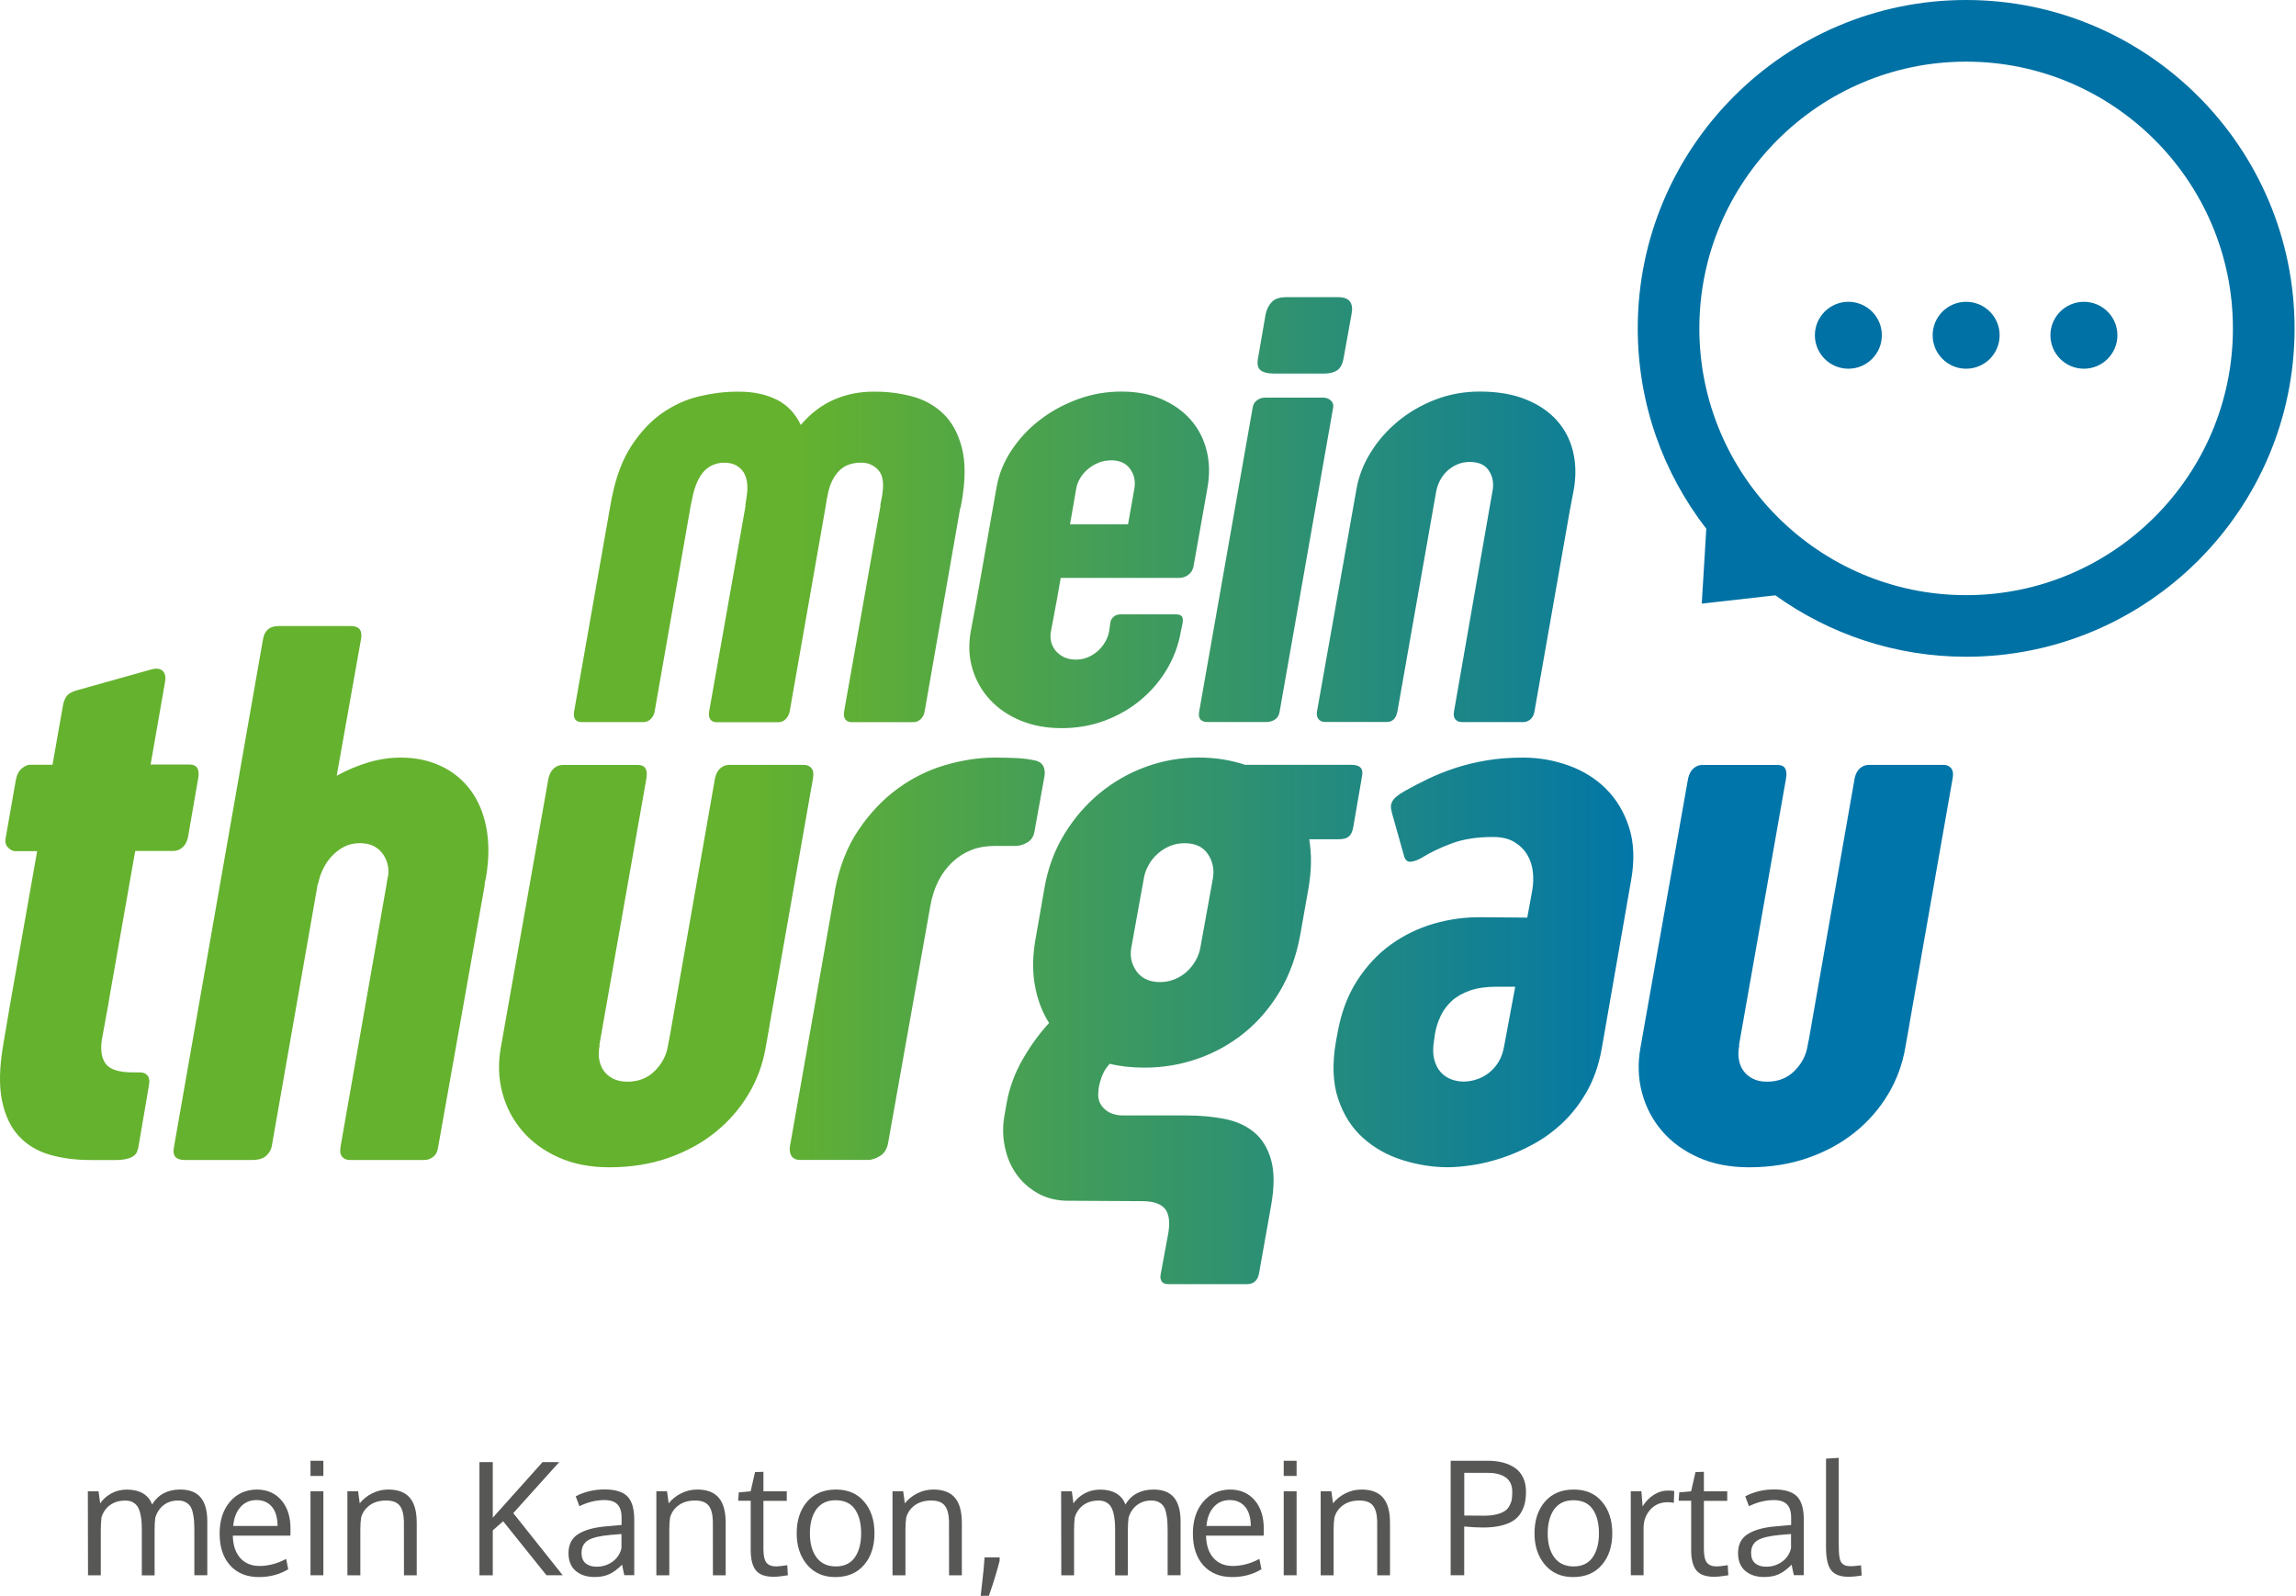
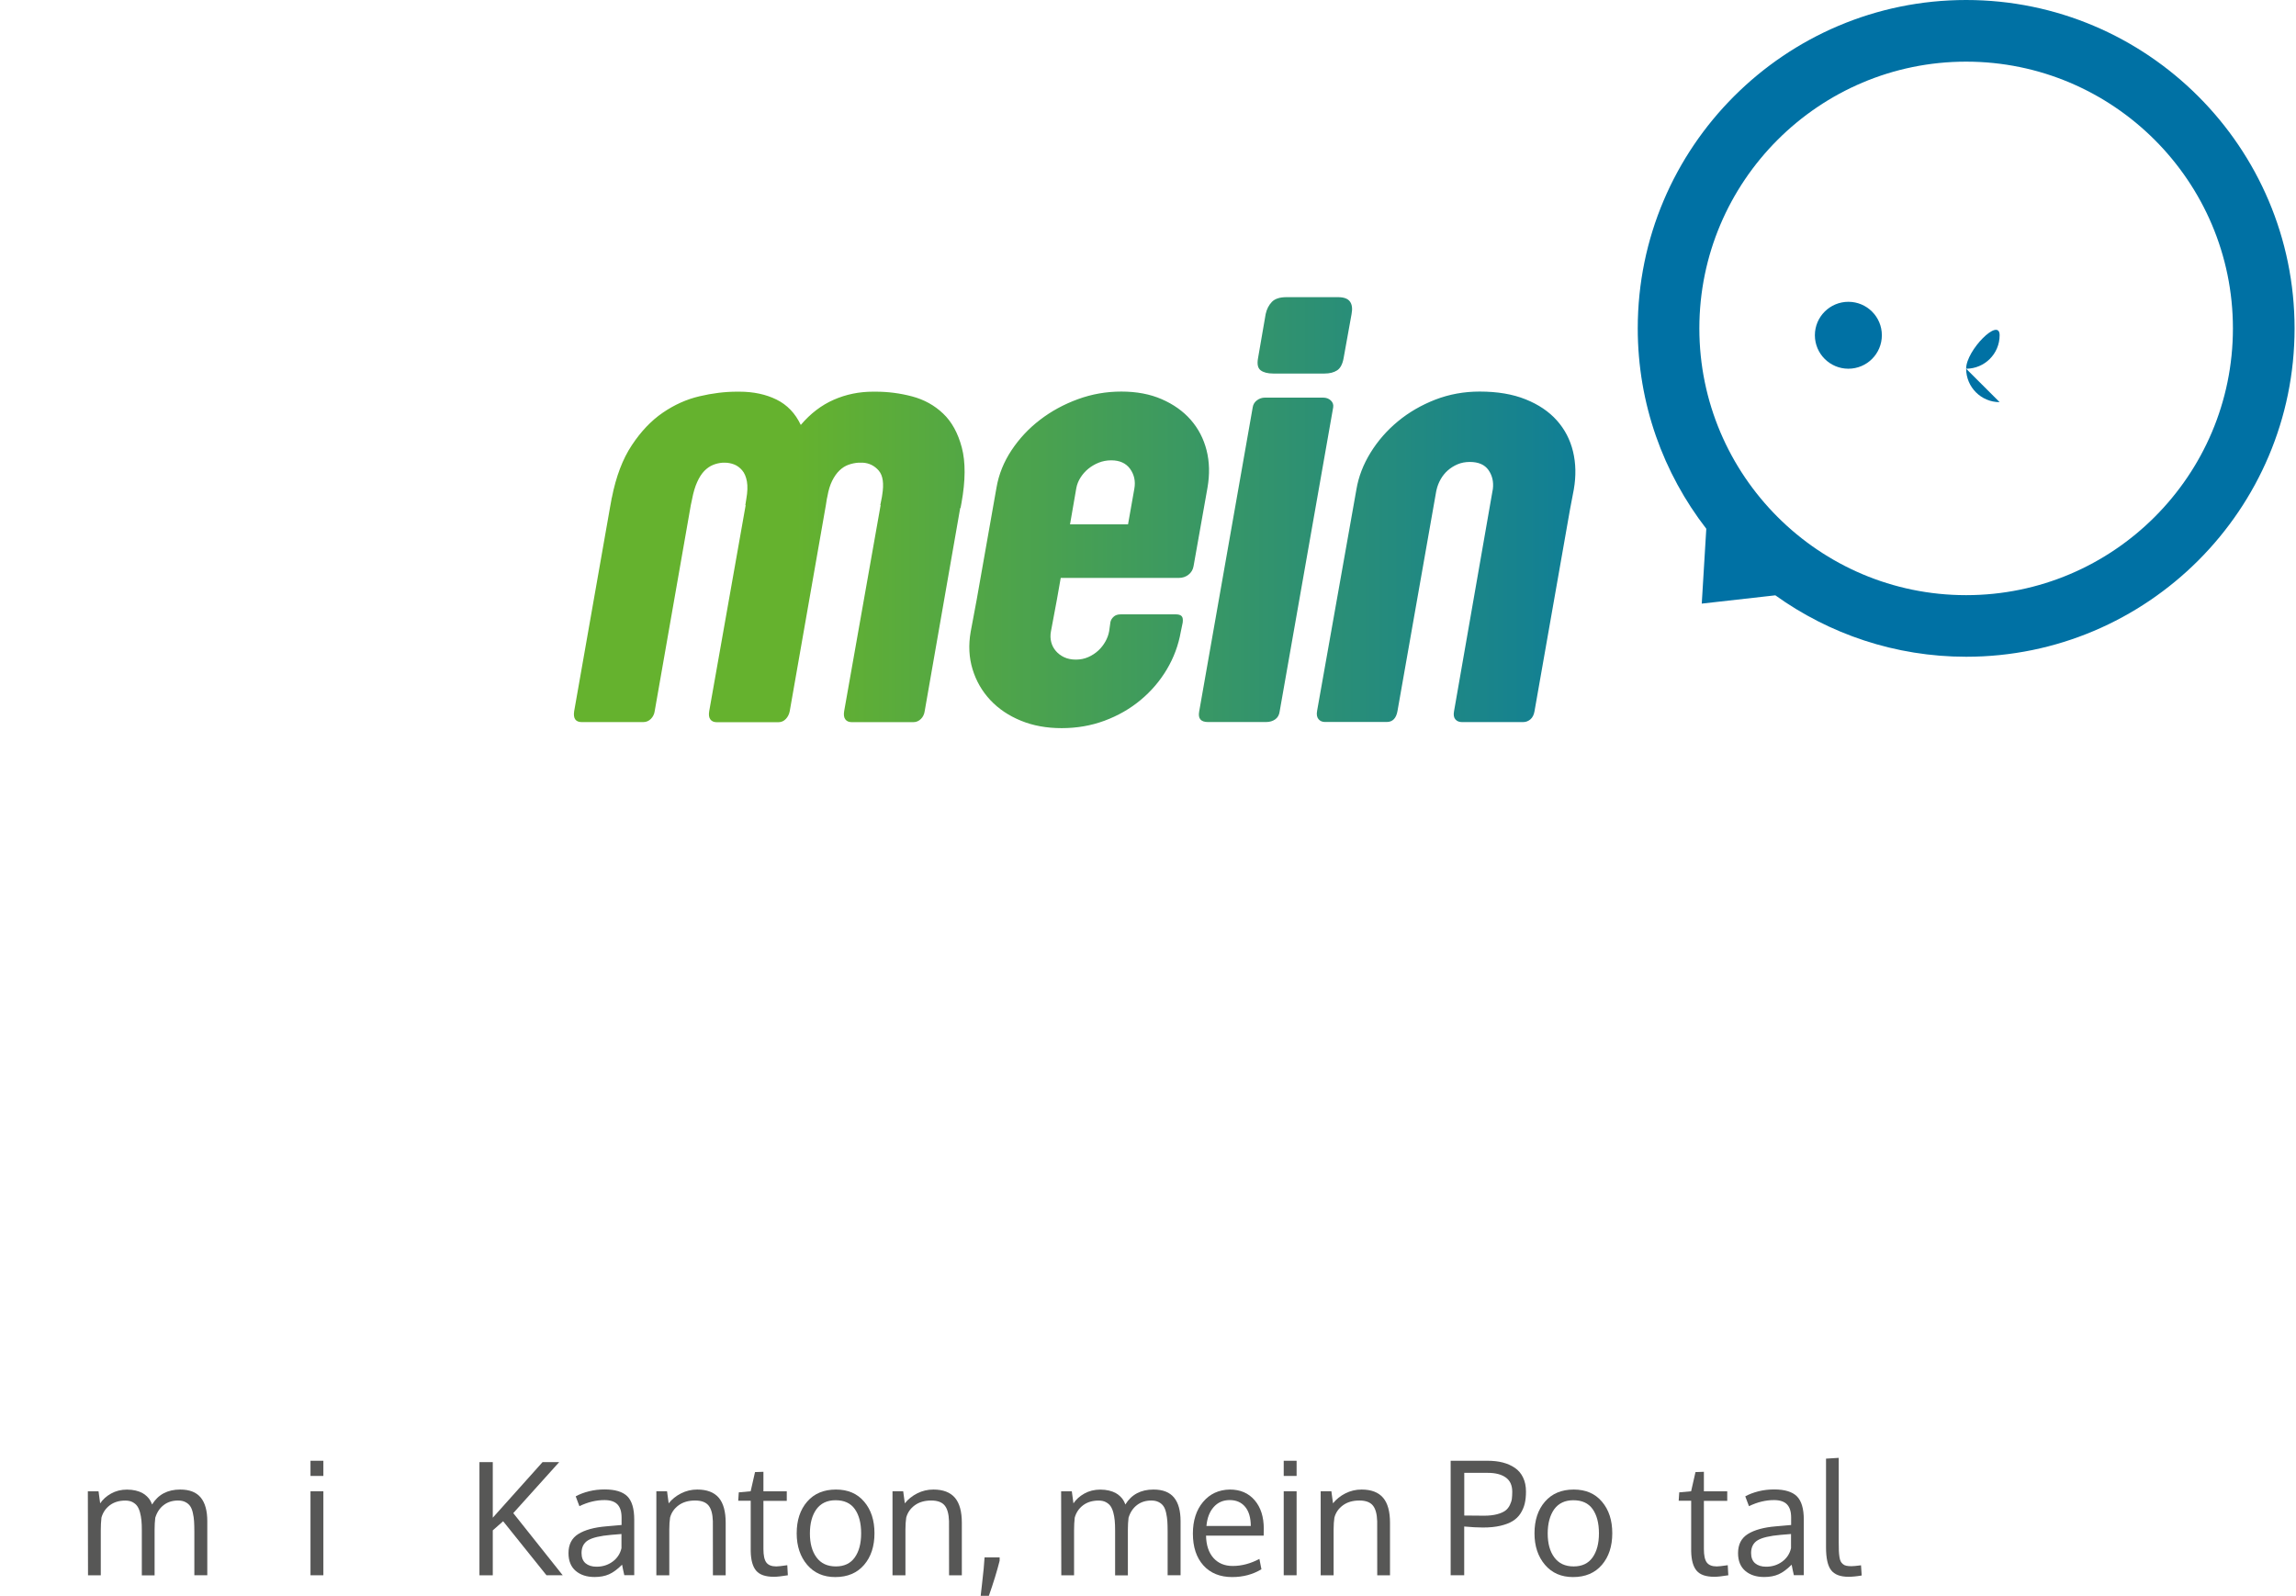
<svg xmlns="http://www.w3.org/2000/svg" enable-background="new 0 0 473.3 331.72" version="1.0" xml:space="preserve" width="410" height="285">
  <rect id="backgroundrect" width="100%" height="100%" x="0" y="0" fill="none" stroke="none" />
  <style type="text/css">
		.st0{fill:url(#b);}
		.st1{fill:url(#a);}
		.st2{fill:#0071A4;}
		.st3{fill:#575756;}
	</style>
  <linearGradient id="b" x1="-215.42" x2="-214.42" y1="477.81" y2="477.81" gradientTransform="matrix(393.08 0 0 -393.08 84700 187931)" gradientUnits="userSpaceOnUse">
    <stop stop-color="#65B22E" offset="0" />
    <stop stop-color="#65B22E" offset=".304" />
    <stop stop-color="#0075AA" offset=".72" />
    <stop stop-color="#0075AA" offset="1" />
  </linearGradient>
  <linearGradient id="a" x1="-215.42" x2="-214.42" y1="477.61" y2="477.61" gradientTransform="matrix(393.08 0 0 -393.08 84700 187931)" gradientUnits="userSpaceOnUse">
    <stop stop-color="#65B22E" offset="0" />
    <stop stop-color="#65B22E" offset=".284" />
    <stop stop-color="#0075AA" offset=".688" />
    <stop stop-color="#0075AA" offset="1" />
  </linearGradient>
  <g class="currentLayer" style="">
    <title>Layer 1</title>
    <path class="st0" d="m116.906,127.03 c-0.08,0.53 -0.3,0.98 -0.68,1.36 s-0.83,0.57 -1.36,0.57 h-10.98 c-1.09,0 -1.55,-0.64 -1.36,-1.92 l6.39,-36.33 l0.28,-1.53 c0,-0.11 0.02,-0.21 0.06,-0.28 c0.75,-3.81 1.94,-6.94 3.57,-9.39 c1.62,-2.45 3.46,-4.39 5.52,-5.8 s4.24,-2.4 6.56,-2.94 c2.32,-0.55 4.56,-0.82 6.71,-0.82 h0.4 c2.53,0 4.74,0.47 6.65,1.41 c1.9,0.94 3.35,2.45 4.33,4.53 c1.73,-2.04 3.7,-3.54 5.89,-4.5 s4.53,-1.44 7.02,-1.44 h0.45 c2.23,0 4.4,0.28 6.54,0.85 c2.13,0.57 3.97,1.58 5.52,3.06 c1.55,1.47 2.66,3.5 3.34,6.08 s0.66,5.88 -0.06,9.87 l-0.17,0.91 h-0.06 l-6.34,36.27 c-0.08,0.57 -0.3,1.04 -0.68,1.41 c-0.38,0.38 -0.83,0.57 -1.36,0.57 h-10.98 c-0.53,0 -0.92,-0.17 -1.16,-0.51 c-0.25,-0.34 -0.31,-0.83 -0.2,-1.47 l6.51,-36.78 h-0.06 l0.28,-1.41 c0,-0.08 0.01,-0.14 0.03,-0.2 s0.03,-0.12 0.03,-0.2 c0.34,-2.04 0.13,-3.49 -0.62,-4.36 c-0.76,-0.87 -1.7,-1.34 -2.83,-1.41 h-0.79 c-0.6,0.04 -1.2,0.16 -1.78,0.37 c-0.59,0.21 -1.12,0.55 -1.61,1.02 s-0.92,1.08 -1.3,1.84 s-0.66,1.68 -0.85,2.77 l-0.11,0.51 l-0.17,1.08 l-6.45,36.78 c-0.11,0.57 -0.35,1.04 -0.71,1.41 c-0.36,0.38 -0.8,0.57 -1.33,0.57 h-10.98 c-0.53,0 -0.92,-0.17 -1.16,-0.51 c-0.25,-0.34 -0.31,-0.83 -0.2,-1.47 l6.51,-36.78 h-0.06 l0.17,-1.08 c0.23,-1.28 0.26,-2.34 0.11,-3.17 s-0.43,-1.49 -0.85,-1.98 s-0.9,-0.84 -1.44,-1.05 c-0.55,-0.21 -1.1,-0.31 -1.67,-0.31 h-0.34 c-0.6,0.04 -1.19,0.17 -1.75,0.4 s-1.08,0.59 -1.56,1.08 c-0.47,0.49 -0.9,1.15 -1.27,1.98 c-0.38,0.83 -0.68,1.85 -0.91,3.06 l-0.23,1.08 l-6.45,36.8 zm61.04,-39.95 c0.41,-2.38 1.31,-4.6 2.69,-6.68 c1.38,-2.07 3.07,-3.89 5.09,-5.43 c2.02,-1.55 4.27,-2.77 6.76,-3.68 s5.07,-1.36 7.75,-1.36 c2.72,0 5.12,0.45 7.21,1.36 s3.82,2.13 5.18,3.68 s2.3,3.36 2.83,5.43 c0.53,2.08 0.58,4.3 0.17,6.68 l-2.49,14.03 c-0.11,0.64 -0.42,1.15 -0.91,1.53 s-1.06,0.57 -1.7,0.57 h-21.11 l-0.68,3.85 l-1.08,5.77 c-0.11,0.64 -0.09,1.25 0.06,1.84 s0.42,1.11 0.82,1.58 s0.9,0.85 1.5,1.13 s1.3,0.42 2.09,0.42 s1.53,-0.15 2.21,-0.45 s1.27,-0.69 1.78,-1.16 s0.93,-1.01 1.27,-1.61 s0.57,-1.23 0.68,-1.87 l0.23,-1.64 c0.08,-0.34 0.26,-0.65 0.57,-0.93 c0.3,-0.28 0.72,-0.42 1.24,-0.42 h9.9 c0.45,0 0.78,0.1 0.99,0.31 s0.27,0.59 0.2,1.16 l-0.34,1.64 c-0.42,2.38 -1.24,4.61 -2.49,6.71 c-1.24,2.09 -2.81,3.92 -4.7,5.49 s-4.03,2.79 -6.42,3.68 c-2.4,0.89 -4.95,1.33 -7.67,1.33 c-2.68,0 -5.1,-0.44 -7.27,-1.33 s-3.99,-2.11 -5.46,-3.68 s-2.53,-3.4 -3.17,-5.49 s-0.76,-4.33 -0.34,-6.71 l1.08,-5.77 l3.53,-19.98 zm13.13,6.56 h10.36 l1.13,-6.39 c0.23,-1.32 -0.03,-2.49 -0.76,-3.51 c-0.74,-1.02 -1.86,-1.53 -3.37,-1.53 c-0.79,0 -1.54,0.14 -2.24,0.42 s-1.32,0.65 -1.87,1.1 s-1.01,0.98 -1.39,1.58 s-0.62,1.23 -0.74,1.87 l-1.12,6.46 zm32.62,-20.88 c0.08,-0.53 0.33,-0.95 0.76,-1.27 s0.91,-0.48 1.44,-0.48 h10.36 c0.57,0 1.03,0.17 1.39,0.51 s0.5,0.76 0.42,1.24 l-9.56,54.32 c-0.08,0.6 -0.34,1.07 -0.79,1.39 s-1,0.48 -1.64,0.48 h-10.36 c-1.28,0 -1.81,-0.62 -1.58,-1.87 l9.56,-54.32 zm2.32,-16.69 c0.19,-0.87 0.56,-1.58 1.1,-2.15 c0.55,-0.57 1.42,-0.85 2.63,-0.85 h9.17 c1.06,0 1.77,0.26 2.15,0.79 s0.47,1.28 0.28,2.26 l-1.41,7.81 c-0.19,1.09 -0.58,1.83 -1.16,2.21 c-0.59,0.38 -1.33,0.57 -2.24,0.57 h-9.17 c-0.98,0 -1.73,-0.19 -2.24,-0.57 s-0.67,-1.09 -0.48,-2.15 l1.37,-7.92 zm40.34,32.54 l0.23,-1.3 c0.15,-1.28 -0.11,-2.4 -0.79,-3.37 c-0.68,-0.96 -1.79,-1.44 -3.34,-1.44 c-0.79,0 -1.52,0.14 -2.18,0.42 s-1.24,0.65 -1.75,1.1 s-0.93,0.98 -1.27,1.58 s-0.59,1.24 -0.74,1.92 l-0.06,0.28 l-6.9,39.16 c-0.23,1.32 -0.87,1.98 -1.92,1.98 h-11.03 c-0.49,0 -0.88,-0.17 -1.16,-0.51 s-0.37,-0.83 -0.25,-1.47 l7.02,-39.55 c0.38,-2.26 1.22,-4.45 2.52,-6.56 s2.93,-3.98 4.89,-5.6 s4.19,-2.91 6.68,-3.88 c2.49,-0.96 5.13,-1.44 7.92,-1.44 c3.17,0 5.9,0.46 8.21,1.39 c2.3,0.92 4.16,2.18 5.57,3.76 s2.38,3.43 2.89,5.55 c0.51,2.11 0.56,4.38 0.14,6.79 l-0.68,3.57 l-6.34,36.05 c-0.11,0.64 -0.36,1.12 -0.74,1.44 s-0.81,0.48 -1.3,0.48 h-10.92 c-0.49,0 -0.88,-0.16 -1.16,-0.48 s-0.37,-0.8 -0.25,-1.44 l6.71,-38.43 z" id="svg_1" />
-     <path class="st1" d="m26.896,136.54 h6.96 c1.33,0 1.84,0.85 1.52,2.55 l-1.79,10.33 c-0.14,0.78 -0.45,1.4 -0.93,1.86 s-1.05,0.69 -1.69,0.69 h-6.82 l-4.62,26.25 l-0.14,0.9 l-1.17,6.41 c-0.32,1.93 -0.1,3.41 0.65,4.44 s2.38,1.55 4.86,1.55 h1.17 c0.5,0 0.88,0.09 1.14,0.28 c0.25,0.18 0.42,0.4 0.52,0.65 c0.09,0.25 0.13,0.53 0.1,0.83 c-0.02,0.3 -0.06,0.56 -0.1,0.79 l-1.86,10.89 c-0.05,0.23 -0.13,0.48 -0.24,0.76 c-0.12,0.28 -0.31,0.52 -0.59,0.72 c-0.28,0.21 -0.68,0.38 -1.21,0.52 s-1.25,0.21 -2.17,0.21 h-4.34 c-2.66,0 -5.1,-0.32 -7.3,-0.96 s-4.03,-1.75 -5.48,-3.31 s-2.45,-3.66 -3,-6.3 s-0.48,-5.98 0.21,-10.02 l1.24,-7.3 l4.82,-27.28 h-4 c-0.37,0 -0.77,-0.22 -1.21,-0.65 c-0.44,-0.44 -0.56,-1.07 -0.38,-1.89 l1.79,-10.2 c0.18,-0.92 0.54,-1.6 1.07,-2.03 c0.53,-0.44 1,-0.65 1.41,-0.65 h4.06 l1.86,-10.54 c0.14,-0.78 0.38,-1.38 0.72,-1.79 s0.93,-0.73 1.76,-0.96 l13.5,-3.79 c0.83,-0.18 1.45,-0.07 1.86,0.34 s0.55,1.03 0.41,1.86 l-2.59,14.84 zm29.85,21.29 l-8.2,46.78 c-0.09,0.64 -0.41,1.23 -0.96,1.76 s-1.4,0.79 -2.55,0.79 h-12.06 c-1.56,0 -2.2,-0.73 -1.93,-2.2 l15.92,-90.81 c0.28,-1.56 1.19,-2.34 2.76,-2.34 h12.95 c1.47,0 2.07,0.78 1.79,2.34 l-4.34,24.39 c1.84,-1.01 3.72,-1.8 5.65,-2.38 c1.93,-0.57 3.86,-0.86 5.79,-0.86 c2.66,0 5.06,0.51 7.2,1.52 s3.89,2.45 5.27,4.31 s2.32,4.11 2.82,6.75 s0.48,5.57 -0.07,8.78 l-0.21,0.96 c0,0.09 -0.01,0.21 -0.03,0.34 c-0.02,0.14 -0.03,0.25 -0.03,0.34 l-8.27,46.51 c-0.09,0.78 -0.38,1.37 -0.86,1.76 s-1,0.59 -1.55,0.59 h-13.37 c-0.6,0 -1.06,-0.19 -1.38,-0.59 c-0.32,-0.39 -0.41,-0.98 -0.28,-1.76 l8.27,-47.13 v-0.14 l0.28,-1.45 c0.09,-1.47 -0.31,-2.76 -1.21,-3.86 s-2.19,-1.65 -3.89,-1.65 c-1.06,0 -2,0.22 -2.82,0.65 c-0.83,0.44 -1.56,1 -2.2,1.69 s-1.17,1.47 -1.58,2.34 s-0.69,1.72 -0.83,2.55 h-0.08 zm41.19,-18.81 c0.18,-0.78 0.5,-1.38 0.96,-1.79 s0.99,-0.62 1.58,-0.62 h13.43 c1.29,0 1.79,0.8 1.52,2.41 l-8.41,47.68 h0.07 c-0.18,0.83 -0.22,1.63 -0.1,2.41 c0.11,0.78 0.38,1.47 0.79,2.07 s0.98,1.08 1.69,1.45 s1.57,0.55 2.58,0.55 c1.97,0 3.61,-0.64 4.89,-1.93 c1.29,-1.29 2.07,-2.78 2.34,-4.48 l0.14,-0.76 l0.07,-0.28 l8.2,-46.78 c0.18,-0.78 0.5,-1.37 0.96,-1.76 s0.99,-0.59 1.58,-0.59 h13.3 c0.6,0 1.06,0.2 1.38,0.59 s0.41,0.98 0.28,1.76 l-7.72,43.89 l-0.07,0.48 l-0.69,3.86 c-0.51,2.94 -1.53,5.7 -3.07,8.27 s-3.5,4.82 -5.89,6.75 s-5.18,3.46 -8.37,4.58 s-6.72,1.69 -10.58,1.69 c-3.4,0 -6.41,-0.59 -9.03,-1.76 s-4.78,-2.74 -6.48,-4.72 c-1.7,-1.97 -2.89,-4.25 -3.58,-6.82 s-0.78,-5.26 -0.28,-8.06 l8.51,-48.09 zm51.11,20.39 v-0.14 c0.78,-4.32 2.19,-7.99 4.24,-11.02 c2.04,-3.03 4.4,-5.51 7.06,-7.44 s5.51,-3.33 8.54,-4.2 s5.93,-1.31 8.68,-1.31 c1.56,0 2.94,0.03 4.13,0.1 s2.3,0.22 3.31,0.45 c0.64,0.18 1.08,0.52 1.31,1 s0.3,1.05 0.21,1.69 l-1.79,9.92 c-0.14,0.92 -0.59,1.6 -1.34,2.03 c-0.76,0.44 -1.55,0.63 -2.38,0.59 h-3.51 c-2.89,0 -5.36,0.95 -7.41,2.86 c-2.04,1.91 -3.37,4.51 -3.96,7.82 l-7.51,42.16 c-0.18,1.19 -0.67,2.03 -1.45,2.51 s-1.49,0.72 -2.14,0.72 h-12.26 c-0.6,0 -1.06,-0.21 -1.38,-0.62 s-0.44,-1.01 -0.34,-1.79 l7.99,-45.33 zm75.78,68 c-0.23,1.29 -0.96,1.93 -2.2,1.93 h-13.99 c-0.6,0 -1,-0.17 -1.21,-0.52 c-0.21,-0.34 -0.26,-0.75 -0.17,-1.21 l1.38,-7.44 c0.32,-2.02 0.1,-3.47 -0.65,-4.34 c-0.76,-0.87 -2.1,-1.31 -4.03,-1.31 l-12.13,-0.07 h-1.03 c-2.07,0 -3.89,-0.45 -5.48,-1.34 c-1.58,-0.9 -2.87,-2.06 -3.86,-3.48 s-1.67,-3.04 -2.03,-4.86 c-0.37,-1.81 -0.39,-3.64 -0.07,-5.48 l0.41,-2.34 c0.5,-2.76 1.47,-5.36 2.89,-7.82 s2.99,-4.6 4.68,-6.44 c-1.24,-1.93 -2.09,-4.19 -2.55,-6.79 c-0.46,-2.59 -0.39,-5.48 0.21,-8.65 l1.52,-8.68 c0.6,-3.49 1.77,-6.67 3.51,-9.54 c1.75,-2.87 3.86,-5.33 6.34,-7.37 s5.24,-3.62 8.27,-4.72 s6.18,-1.65 9.44,-1.65 c1.52,0 2.96,0.12 4.34,0.34 c1.38,0.23 2.69,0.55 3.93,0.96 h18.95 c1.56,0 2.2,0.67 1.93,2 l-1.58,9.16 c-0.14,0.78 -0.4,1.33 -0.79,1.65 s-0.98,0.48 -1.76,0.48 h-5.31 c0.23,1.33 0.33,2.73 0.31,4.2 s-0.17,3.01 -0.45,4.62 l-1.45,8.2 c-0.69,3.81 -1.91,7.19 -3.65,10.13 c-1.75,2.94 -3.87,5.42 -6.37,7.44 s-5.28,3.56 -8.34,4.62 s-6.21,1.58 -9.47,1.58 c-2.3,0 -4.36,-0.23 -6.2,-0.69 c-0.55,0.6 -0.98,1.24 -1.27,1.93 c-0.3,0.69 -0.54,1.52 -0.72,2.48 v0.28 c-0.23,1.33 0.08,2.42 0.93,3.27 s2.01,1.27 3.48,1.27 h11.37 c2.39,0 4.63,0.21 6.72,0.62 s3.85,1.21 5.27,2.38 s2.43,2.81 3.03,4.93 c0.6,2.11 0.6,4.85 0,8.2 l-2.15,12.07 zm-22.81,-58.15 c-0.28,1.56 0.05,2.97 0.96,4.24 c0.92,1.26 2.32,1.89 4.2,1.89 c0.92,0 1.79,-0.17 2.62,-0.52 c0.83,-0.34 1.55,-0.8 2.17,-1.38 c0.62,-0.57 1.14,-1.23 1.55,-1.96 s0.69,-1.49 0.83,-2.27 l2.27,-12.54 c0.23,-1.56 -0.09,-2.97 -0.96,-4.24 c-0.87,-1.26 -2.25,-1.89 -4.13,-1.89 c-0.96,0 -1.85,0.17 -2.65,0.52 c-0.8,0.34 -1.53,0.8 -2.17,1.38 c-0.64,0.57 -1.17,1.23 -1.58,1.96 c-0.41,0.74 -0.69,1.47 -0.83,2.2 l-2.28,12.61 zm46.59,-23.91 c-0.09,-0.32 -0.16,-0.65 -0.21,-1 c-0.05,-0.34 0,-0.69 0.14,-1.03 s0.39,-0.68 0.76,-1 s0.87,-0.67 1.52,-1.03 c1.38,-0.78 2.81,-1.53 4.31,-2.24 c1.49,-0.71 3.08,-1.34 4.75,-1.89 c1.68,-0.55 3.5,-1 5.48,-1.34 c1.97,-0.34 4.18,-0.52 6.61,-0.52 c2.8,0 5.51,0.47 8.13,1.41 s4.86,2.34 6.72,4.2 s3.23,4.16 4.1,6.89 s0.99,5.89 0.34,9.47 l-5.24,30.04 c-0.51,2.85 -1.37,5.35 -2.58,7.51 c-1.22,2.16 -2.64,4.02 -4.27,5.58 s-3.39,2.86 -5.27,3.89 s-3.75,1.86 -5.62,2.48 c-1.86,0.62 -3.64,1.06 -5.34,1.31 s-3.15,0.38 -4.34,0.38 c-2.71,0 -5.42,-0.42 -8.13,-1.27 s-5.06,-2.17 -7.06,-3.96 s-3.48,-4.1 -4.44,-6.95 c-0.96,-2.84 -1.1,-6.26 -0.41,-10.25 l0.28,-1.51 c0.64,-3.62 1.81,-6.75 3.51,-9.39 s3.72,-4.79 6.06,-6.47 c2.34,-1.67 4.9,-2.91 7.68,-3.71 s5.62,-1.18 8.51,-1.14 l8.13,0.07 l0.9,-4.92 c0.18,-1.06 0.22,-2.15 0.1,-3.25 c-0.12,-1.11 -0.45,-2.12 -1,-3.05 c-0.55,-0.92 -1.32,-1.68 -2.31,-2.28 s-2.26,-0.9 -3.82,-0.9 c-2.85,0 -5.29,0.38 -7.34,1.14 c-2.04,0.76 -3.8,1.6 -5.27,2.51 c-0.69,0.41 -1.34,0.67 -1.96,0.76 s-1.05,-0.21 -1.27,-0.9 l-2.15,-7.64 zm21.97,30.87 h-3.31 c-1.88,0 -3.48,0.23 -4.79,0.69 s-2.39,1.08 -3.24,1.86 s-1.52,1.69 -2,2.72 s-0.82,2.1 -1,3.2 l-0.14,1.03 c-0.23,1.33 -0.23,2.47 0,3.41 s0.61,1.71 1.14,2.31 s1.16,1.03 1.89,1.31 s1.49,0.41 2.27,0.41 c0.73,0 1.49,-0.13 2.27,-0.38 s1.52,-0.64 2.2,-1.17 c0.69,-0.53 1.27,-1.19 1.76,-2 c0.48,-0.8 0.81,-1.78 1,-2.93 l1.95,-10.46 zm30.87,-37.2 c0.18,-0.78 0.5,-1.38 0.96,-1.79 s0.99,-0.62 1.58,-0.62 h13.43 c1.29,0 1.79,0.8 1.52,2.41 l-8.41,47.68 h0.07 c-0.18,0.83 -0.22,1.63 -0.1,2.41 c0.11,0.78 0.38,1.47 0.79,2.07 s0.98,1.08 1.69,1.45 s1.57,0.55 2.58,0.55 c1.97,0 3.61,-0.64 4.89,-1.93 c1.29,-1.29 2.07,-2.78 2.34,-4.48 l0.14,-0.76 l0.07,-0.28 l8.2,-46.78 c0.18,-0.78 0.5,-1.37 0.96,-1.76 s0.99,-0.59 1.58,-0.59 h13.3 c0.6,0 1.06,0.2 1.38,0.59 s0.41,0.98 0.28,1.76 l-7.72,43.89 l-0.07,0.48 l-0.69,3.86 c-0.51,2.94 -1.53,5.7 -3.07,8.27 s-3.5,4.82 -5.89,6.75 s-5.18,3.46 -8.37,4.58 s-6.72,1.69 -10.58,1.69 c-3.4,0 -6.41,-0.59 -9.03,-1.76 s-4.78,-2.74 -6.48,-4.72 c-1.7,-1.97 -2.89,-4.25 -3.58,-6.82 s-0.78,-5.26 -0.28,-8.06 l8.51,-48.09 z" id="svg_2" />
    <path class="st2" d="m351.096,0 c-32.34,0 -58.64,26.31 -58.64,58.64 c0,13.47 4.57,25.88 12.24,35.79 l-0.81,13.37 l13.14,-1.48 c9.61,6.89 21.38,10.97 34.08,10.97 c32.34,0 58.64,-26.31 58.64,-58.64 c-0.01,-32.34 -26.32,-58.65 -58.65,-58.65 zm0,106.29 c-26.27,0 -47.64,-21.37 -47.64,-47.64 s21.37,-47.64 47.64,-47.64 s47.64,21.37 47.64,47.64 s-21.37,47.64 -47.64,47.64 z" id="svg_3" />
    <path class="st2" d="m330.066,65.85 c3.3,0 5.98,-2.67 5.98,-5.98 c0,-3.3 -2.68,-5.97 -5.98,-5.97 s-5.98,2.68 -5.98,5.97 c0,3.3 2.68,5.98 5.98,5.98 " id="svg_4" />
-     <path class="st2" d="m351.096,65.85 c3.3,0 5.98,-2.67 5.98,-5.98 c0,-3.3 -2.68,-5.97 -5.98,-5.97 s-5.98,2.68 -5.98,5.97 c0,3.3 2.68,5.98 5.98,5.98 " id="svg_5" />
-     <path class="st2" d="m372.126,65.85 c3.3,0 5.98,-2.67 5.98,-5.98 c0,-3.3 -2.68,-5.97 -5.98,-5.97 s-5.98,2.68 -5.98,5.97 c0,3.3 2.68,5.98 5.98,5.98 " id="svg_6" />
+     <path class="st2" d="m351.096,65.85 c3.3,0 5.98,-2.67 5.98,-5.98 s-5.98,2.68 -5.98,5.97 c0,3.3 2.68,5.98 5.98,5.98 " id="svg_5" />
    <path class="st3" d="m34.706,281.33 v-7.81 c0,-0.73 -0.02,-1.34 -0.05,-1.83 s-0.1,-0.99 -0.22,-1.5 c-0.11,-0.51 -0.27,-0.91 -0.48,-1.21 s-0.49,-0.54 -0.85,-0.72 c-0.36,-0.19 -0.8,-0.28 -1.31,-0.28 c-1,0 -1.86,0.27 -2.56,0.81 c-0.71,0.54 -1.21,1.29 -1.51,2.27 c-0.08,0.66 -0.12,1.36 -0.12,2.11 v8.18 h-2.28 v-8.05 c0,-0.67 -0.02,-1.26 -0.07,-1.76 s-0.13,-0.98 -0.26,-1.45 s-0.3,-0.85 -0.51,-1.14 s-0.5,-0.52 -0.85,-0.7 s-0.78,-0.26 -1.27,-0.26 c-1.09,0 -2.01,0.28 -2.75,0.83 c-0.74,0.56 -1.24,1.29 -1.5,2.21 c-0.08,0.7 -0.12,1.46 -0.12,2.28 v8.03 h-2.28 c-0.02,-9.38 -0.03,-14.38 -0.03,-15 h1.91 l0.29,2.15 c0.46,-0.69 1.1,-1.28 1.94,-1.75 s1.79,-0.71 2.86,-0.71 c0.56,0 1.07,0.06 1.54,0.17 s0.86,0.26 1.18,0.43 s0.59,0.38 0.84,0.62 s0.44,0.48 0.57,0.71 s0.25,0.48 0.34,0.73 c1.09,-1.78 2.77,-2.67 5.02,-2.67 c1.67,0 2.89,0.48 3.67,1.43 s1.17,2.36 1.17,4.23 v9.65 h-2.31 z" id="svg_7" />
-     <path class="st3" d="m46.246,281.65 c-2.18,0 -3.89,-0.69 -5.15,-2.08 c-1.25,-1.39 -1.88,-3.28 -1.88,-5.69 c0,-2.32 0.61,-4.21 1.82,-5.65 s2.81,-2.18 4.79,-2.21 c1.86,0 3.33,0.64 4.42,1.91 s1.63,2.97 1.63,5.09 c0,0.11 0,0.31 -0.01,0.6 c0,0.29 -0.01,0.5 -0.01,0.63 h-10.28 c0.03,1.7 0.47,3.03 1.32,3.99 c0.85,0.95 2,1.43 3.44,1.43 c1.59,0 3.18,-0.42 4.77,-1.26 l0.36,1.85 c-1.53,0.92 -3.27,1.39 -5.22,1.39 zm2.31,-12.55 c-0.67,-0.8 -1.59,-1.2 -2.75,-1.2 c-1.17,0 -2.12,0.41 -2.86,1.24 s-1.17,1.95 -1.3,3.38 h7.92 c-0.01,-1.48 -0.34,-2.62 -1.01,-3.42 z" id="svg_8" />
    <path class="st3" d="m57.746,260.88 v2.71 h-2.3 v-2.71 h2.3 zm0,5.45 v15 h-2.3 v-15 h2.3 z" id="svg_9" />
-     <path class="st3" d="m62.036,281.33 v-15 h1.91 l0.29,2.15 c0.59,-0.74 1.33,-1.33 2.22,-1.78 s1.85,-0.68 2.88,-0.68 c1.73,0 3.01,0.49 3.84,1.46 s1.24,2.46 1.24,4.48 v9.38 h-2.28 c0,-6.02 0,-9.24 -0.01,-9.67 c-0.04,-1.28 -0.29,-2.21 -0.77,-2.8 s-1.28,-0.89 -2.4,-0.89 c-1.18,0 -2.16,0.28 -2.94,0.85 s-1.29,1.3 -1.53,2.2 c-0.09,0.61 -0.14,1.31 -0.14,2.11 v8.2 h-2.31 z" id="svg_10" />
    <path class="st3" d="m100.486,281.33 h-2.9 l-7.74,-9.65 l-1.85,1.63 v8.03 h-2.38 v-20.22 h2.38 v9.93 l8.89,-9.93 h2.97 l-8.2,9.11 l8.83,11.1 z" id="svg_11" />
    <path class="st3" d="m111.486,281.33 c-0.14,-0.58 -0.27,-1.21 -0.4,-1.89 c-0.83,0.83 -1.61,1.4 -2.34,1.72 s-1.59,0.48 -2.57,0.48 c-1.4,0 -2.53,-0.37 -3.38,-1.1 s-1.28,-1.79 -1.28,-3.17 c0,-1.53 0.58,-2.67 1.74,-3.4 s2.84,-1.2 5.02,-1.38 c0.3,-0.03 0.75,-0.07 1.36,-0.12 s1.06,-0.09 1.36,-0.12 v-1.33 c0,-1.06 -0.25,-1.84 -0.74,-2.35 s-1.27,-0.77 -2.32,-0.77 c-1.48,0 -2.97,0.36 -4.47,1.09 c-0.05,-0.11 -0.16,-0.43 -0.36,-0.95 s-0.29,-0.79 -0.3,-0.81 c0.67,-0.37 1.46,-0.67 2.37,-0.9 s1.85,-0.33 2.8,-0.33 c1.87,0 3.21,0.41 4.04,1.22 c0.82,0.82 1.24,2.2 1.24,4.16 v9.93 h-1.77 zm-4.96,-1.53 c1.08,0 2.04,-0.3 2.86,-0.9 s1.36,-1.4 1.59,-2.41 v-2.53 c-0.05,0 -0.32,0.02 -0.83,0.07 s-0.84,0.07 -0.99,0.08 c-1.98,0.17 -3.36,0.5 -4.14,0.97 s-1.17,1.24 -1.17,2.28 c0,0.8 0.24,1.41 0.71,1.82 c0.49,0.41 1.14,0.62 1.97,0.62 z" id="svg_12" />
    <path class="st3" d="m117.206,281.33 v-15 h1.91 l0.29,2.15 c0.59,-0.74 1.33,-1.33 2.22,-1.78 s1.85,-0.68 2.88,-0.68 c1.73,0 3.01,0.49 3.84,1.46 s1.24,2.46 1.24,4.48 v9.38 h-2.28 c0,-6.02 0,-9.24 -0.01,-9.67 c-0.04,-1.28 -0.29,-2.21 -0.77,-2.8 s-1.28,-0.89 -2.4,-0.89 c-1.18,0 -2.16,0.28 -2.94,0.85 s-1.29,1.3 -1.53,2.2 c-0.09,0.61 -0.14,1.31 -0.14,2.11 v8.2 h-2.31 z" id="svg_13" />
    <path class="st3" d="m138.176,281.6 c-1.48,0 -2.52,-0.36 -3.14,-1.08 s-0.95,-1.88 -0.98,-3.49 v-9.01 h-2.23 l0.1,-1.5 l2.12,-0.19 l0.78,-3.43 l1.5,-0.05 v3.49 h4.17 v1.7 h-4.17 v8.6 c0,1.14 0.17,1.94 0.52,2.41 c0.35,0.46 0.94,0.7 1.78,0.7 c0.3,0 0.95,-0.07 1.96,-0.22 l0.1,1.8 c-1.11,0.18 -1.93,0.27 -2.51,0.27 z" id="svg_14" />
    <path class="st3" d="m156.156,273.83 c0,2.32 -0.62,4.21 -1.86,5.65 s-2.95,2.17 -5.14,2.17 c-2.11,0 -3.78,-0.73 -5.02,-2.19 s-1.87,-3.33 -1.87,-5.62 c0,-2.33 0.62,-4.22 1.87,-5.66 s2.96,-2.16 5.14,-2.16 c2.14,0 3.82,0.72 5.04,2.17 c1.23,1.44 1.84,3.32 1.84,5.64 zm-11.53,0.04 c0,1.78 0.39,3.2 1.18,4.27 s1.94,1.61 3.45,1.61 c1.49,0 2.62,-0.53 3.38,-1.6 s1.14,-2.5 1.14,-4.31 c0,-1.83 -0.38,-3.27 -1.13,-4.33 s-1.9,-1.58 -3.44,-1.58 c-1.5,0 -2.63,0.54 -3.42,1.61 c-0.77,1.08 -1.16,2.52 -1.16,4.33 z" id="svg_15" />
    <path class="st3" d="m159.376,281.33 v-15 h1.91 l0.29,2.15 c0.59,-0.74 1.33,-1.33 2.22,-1.78 s1.85,-0.68 2.88,-0.68 c1.73,0 3.01,0.49 3.84,1.46 s1.24,2.46 1.24,4.48 v9.38 h-2.28 c0,-6.02 0,-9.24 -0.01,-9.67 c-0.04,-1.28 -0.29,-2.21 -0.77,-2.8 s-1.28,-0.89 -2.4,-0.89 c-1.18,0 -2.16,0.28 -2.94,0.85 s-1.29,1.3 -1.53,2.2 c-0.09,0.61 -0.14,1.31 -0.14,2.11 v8.2 h-2.31 z" id="svg_16" />
    <path class="st3" d="m175.106,285.13 c0.03,-0.26 0.11,-0.96 0.24,-2.1 c0.13,-1.13 0.23,-2.09 0.31,-2.86 c0.07,-0.77 0.13,-1.45 0.16,-2.04 h2.69 v0.6 c-0.45,1.8 -1.1,3.94 -1.97,6.4 h-1.43 z" id="svg_17" />
    <path class="st3" d="m208.506,281.33 v-7.81 c0,-0.73 -0.02,-1.34 -0.05,-1.83 s-0.11,-0.99 -0.22,-1.5 s-0.27,-0.91 -0.48,-1.21 s-0.49,-0.54 -0.85,-0.72 c-0.37,-0.19 -0.8,-0.28 -1.31,-0.28 c-1,0 -1.86,0.27 -2.56,0.81 c-0.71,0.54 -1.21,1.29 -1.51,2.27 c-0.08,0.66 -0.12,1.36 -0.12,2.11 v8.18 h-2.28 v-8.05 c0,-0.67 -0.02,-1.26 -0.07,-1.76 s-0.13,-0.98 -0.26,-1.45 s-0.3,-0.85 -0.51,-1.14 s-0.5,-0.52 -0.85,-0.7 s-0.78,-0.26 -1.27,-0.26 c-1.09,0 -2.01,0.28 -2.75,0.83 c-0.74,0.56 -1.24,1.29 -1.5,2.21 c-0.08,0.7 -0.12,1.46 -0.12,2.28 v8.03 h-2.28 c-0.02,-9.38 -0.03,-14.38 -0.03,-15 h1.91 l0.29,2.15 c0.46,-0.69 1.1,-1.28 1.94,-1.75 s1.79,-0.71 2.86,-0.71 c0.56,0 1.07,0.06 1.54,0.17 s0.86,0.26 1.18,0.43 s0.59,0.38 0.84,0.62 s0.44,0.48 0.57,0.71 s0.25,0.48 0.34,0.73 c1.09,-1.78 2.77,-2.67 5.02,-2.67 c1.67,0 2.89,0.48 3.67,1.43 s1.17,2.36 1.17,4.23 v9.65 h-2.31 z" id="svg_18" />
    <path class="st3" d="m220.046,281.65 c-2.18,0 -3.89,-0.69 -5.15,-2.08 c-1.25,-1.39 -1.88,-3.28 -1.88,-5.69 c0,-2.32 0.61,-4.21 1.82,-5.65 s2.81,-2.18 4.79,-2.21 c1.86,0 3.33,0.64 4.42,1.91 s1.63,2.97 1.63,5.09 c0,0.11 0,0.31 -0.01,0.6 c0,0.29 -0.01,0.5 -0.01,0.63 h-10.29 c0.03,1.7 0.47,3.03 1.32,3.99 c0.85,0.95 2,1.43 3.44,1.43 c1.59,0 3.18,-0.42 4.77,-1.26 l0.36,1.85 c-1.53,0.92 -3.26,1.39 -5.21,1.39 zm2.3,-12.55 c-0.67,-0.8 -1.59,-1.2 -2.75,-1.2 c-1.17,0 -2.12,0.41 -2.86,1.24 s-1.17,1.95 -1.3,3.38 h7.92 c-0.01,-1.48 -0.34,-2.62 -1.01,-3.42 z" id="svg_19" />
    <path class="st3" d="m231.536,260.88 v2.71 h-2.3 v-2.71 h2.3 zm0,5.45 v15 h-2.3 v-15 h2.3 z" id="svg_20" />
    <path class="st3" d="m235.836,281.33 v-15 h1.91 l0.29,2.15 c0.59,-0.74 1.33,-1.33 2.22,-1.78 s1.85,-0.68 2.88,-0.68 c1.73,0 3.01,0.49 3.84,1.46 s1.24,2.46 1.24,4.48 v9.38 h-2.28 c0,-6.02 0,-9.24 -0.01,-9.67 c-0.04,-1.28 -0.29,-2.21 -0.77,-2.8 s-1.28,-0.89 -2.4,-0.89 c-1.18,0 -2.16,0.28 -2.94,0.85 s-1.29,1.3 -1.53,2.2 c-0.09,0.61 -0.14,1.31 -0.14,2.11 v8.2 h-2.31 z" id="svg_21" />
    <path class="st3" d="m261.466,281.33 h-2.42 v-20.45 h6.59 c1,0 1.91,0.1 2.72,0.31 s1.53,0.53 2.16,0.96 s1.12,1 1.46,1.72 c0.35,0.72 0.52,1.56 0.52,2.52 c0,0.79 -0.07,1.5 -0.22,2.13 c-0.15,0.62 -0.4,1.21 -0.75,1.76 s-0.82,1 -1.39,1.36 s-1.31,0.64 -2.21,0.85 s-1.94,0.31 -3.12,0.31 c-0.94,0 -2.05,-0.06 -3.34,-0.18 v8.71 zm3.57,-10.64 c0.89,0 1.66,-0.09 2.3,-0.26 s1.13,-0.39 1.47,-0.64 s0.61,-0.59 0.81,-1 s0.32,-0.79 0.36,-1.13 s0.07,-0.75 0.07,-1.24 c0,-1.16 -0.39,-2.01 -1.17,-2.56 s-1.84,-0.82 -3.18,-0.82 h-4.22 v7.62 c1.75,0.03 2.94,0.03 3.56,0.03 z" id="svg_22" />
    <path class="st3" d="m287.906,273.83 c0,2.32 -0.62,4.21 -1.86,5.65 s-2.95,2.17 -5.14,2.17 c-2.11,0 -3.78,-0.73 -5.02,-2.19 s-1.87,-3.33 -1.87,-5.62 c0,-2.33 0.62,-4.22 1.87,-5.66 s2.96,-2.16 5.14,-2.16 c2.14,0 3.82,0.72 5.04,2.17 c1.23,1.44 1.84,3.32 1.84,5.64 zm-11.53,0.04 c0,1.78 0.39,3.2 1.18,4.27 s1.94,1.61 3.45,1.61 c1.49,0 2.62,-0.53 3.38,-1.6 s1.14,-2.5 1.14,-4.31 c0,-1.83 -0.38,-3.27 -1.13,-4.33 s-1.9,-1.58 -3.44,-1.58 c-1.5,0 -2.63,0.54 -3.42,1.61 c-0.76,1.08 -1.16,2.52 -1.16,4.33 z" id="svg_23" />
-     <path class="st3" d="m297.856,266.2 c0.41,0 0.78,0.03 1.12,0.08 l-0.08,2.11 c-0.42,-0.07 -0.78,-0.11 -1.09,-0.11 c-1.28,0 -2.31,0.44 -3.11,1.33 s-1.2,1.99 -1.2,3.3 v8.42 h-2.28 c-0.01,-9.21 -0.01,-14.21 -0.01,-15 h1.9 l0.22,2.69 c0.52,-0.85 1.18,-1.53 1.98,-2.05 c0.8,-0.51 1.65,-0.77 2.55,-0.77 z" id="svg_24" />
    <path class="st3" d="m306.116,281.6 c-1.48,0 -2.53,-0.36 -3.14,-1.08 c-0.62,-0.72 -0.95,-1.88 -0.98,-3.49 v-9.01 h-2.23 l0.1,-1.5 l2.12,-0.19 l0.78,-3.43 l1.5,-0.05 v3.49 h4.17 v1.7 h-4.17 v8.6 c0,1.14 0.17,1.94 0.52,2.41 c0.35,0.46 0.94,0.7 1.78,0.7 c0.3,0 0.95,-0.07 1.96,-0.22 l0.1,1.8 c-1.11,0.18 -1.93,0.27 -2.51,0.27 z" id="svg_25" />
    <path class="st3" d="m320.336,281.33 c-0.14,-0.58 -0.27,-1.21 -0.4,-1.89 c-0.83,0.83 -1.61,1.4 -2.34,1.72 s-1.59,0.48 -2.57,0.48 c-1.4,0 -2.53,-0.37 -3.38,-1.1 s-1.28,-1.79 -1.28,-3.17 c0,-1.53 0.58,-2.67 1.74,-3.4 s2.84,-1.2 5.02,-1.38 c0.3,-0.03 0.75,-0.07 1.36,-0.12 s1.06,-0.09 1.36,-0.12 v-1.33 c0,-1.06 -0.25,-1.84 -0.74,-2.35 s-1.27,-0.77 -2.32,-0.77 c-1.48,0 -2.97,0.36 -4.47,1.09 c-0.05,-0.11 -0.16,-0.43 -0.36,-0.95 s-0.29,-0.79 -0.3,-0.81 c0.67,-0.37 1.46,-0.67 2.37,-0.9 s1.85,-0.33 2.8,-0.33 c1.87,0 3.21,0.41 4.04,1.22 c0.82,0.82 1.24,2.2 1.24,4.16 v9.93 h-1.77 zm-4.96,-1.53 c1.08,0 2.04,-0.3 2.86,-0.9 s1.36,-1.4 1.59,-2.41 v-2.53 c-0.05,0 -0.32,0.02 -0.83,0.07 s-0.84,0.07 -0.99,0.08 c-1.98,0.17 -3.36,0.5 -4.14,0.97 s-1.17,1.24 -1.17,2.28 c0,0.8 0.24,1.41 0.71,1.82 c0.49,0.41 1.14,0.62 1.97,0.62 z" id="svg_26" />
    <path class="st3" d="m330.086,281.6 c-1.46,0 -2.49,-0.39 -3.1,-1.18 c-0.61,-0.78 -0.91,-2.15 -0.91,-4.09 v-15.83 l2.27,-0.14 v15.07 c0,0.62 0.01,1.12 0.02,1.49 s0.05,0.74 0.1,1.1 s0.13,0.63 0.22,0.81 s0.22,0.35 0.4,0.5 c0.17,0.15 0.38,0.25 0.62,0.3 s0.54,0.08 0.9,0.08 c0.29,0 0.87,-0.05 1.72,-0.16 l0.12,1.82 c-0.94,0.16 -1.72,0.23 -2.36,0.23 z" id="svg_27" />
  </g>
</svg>